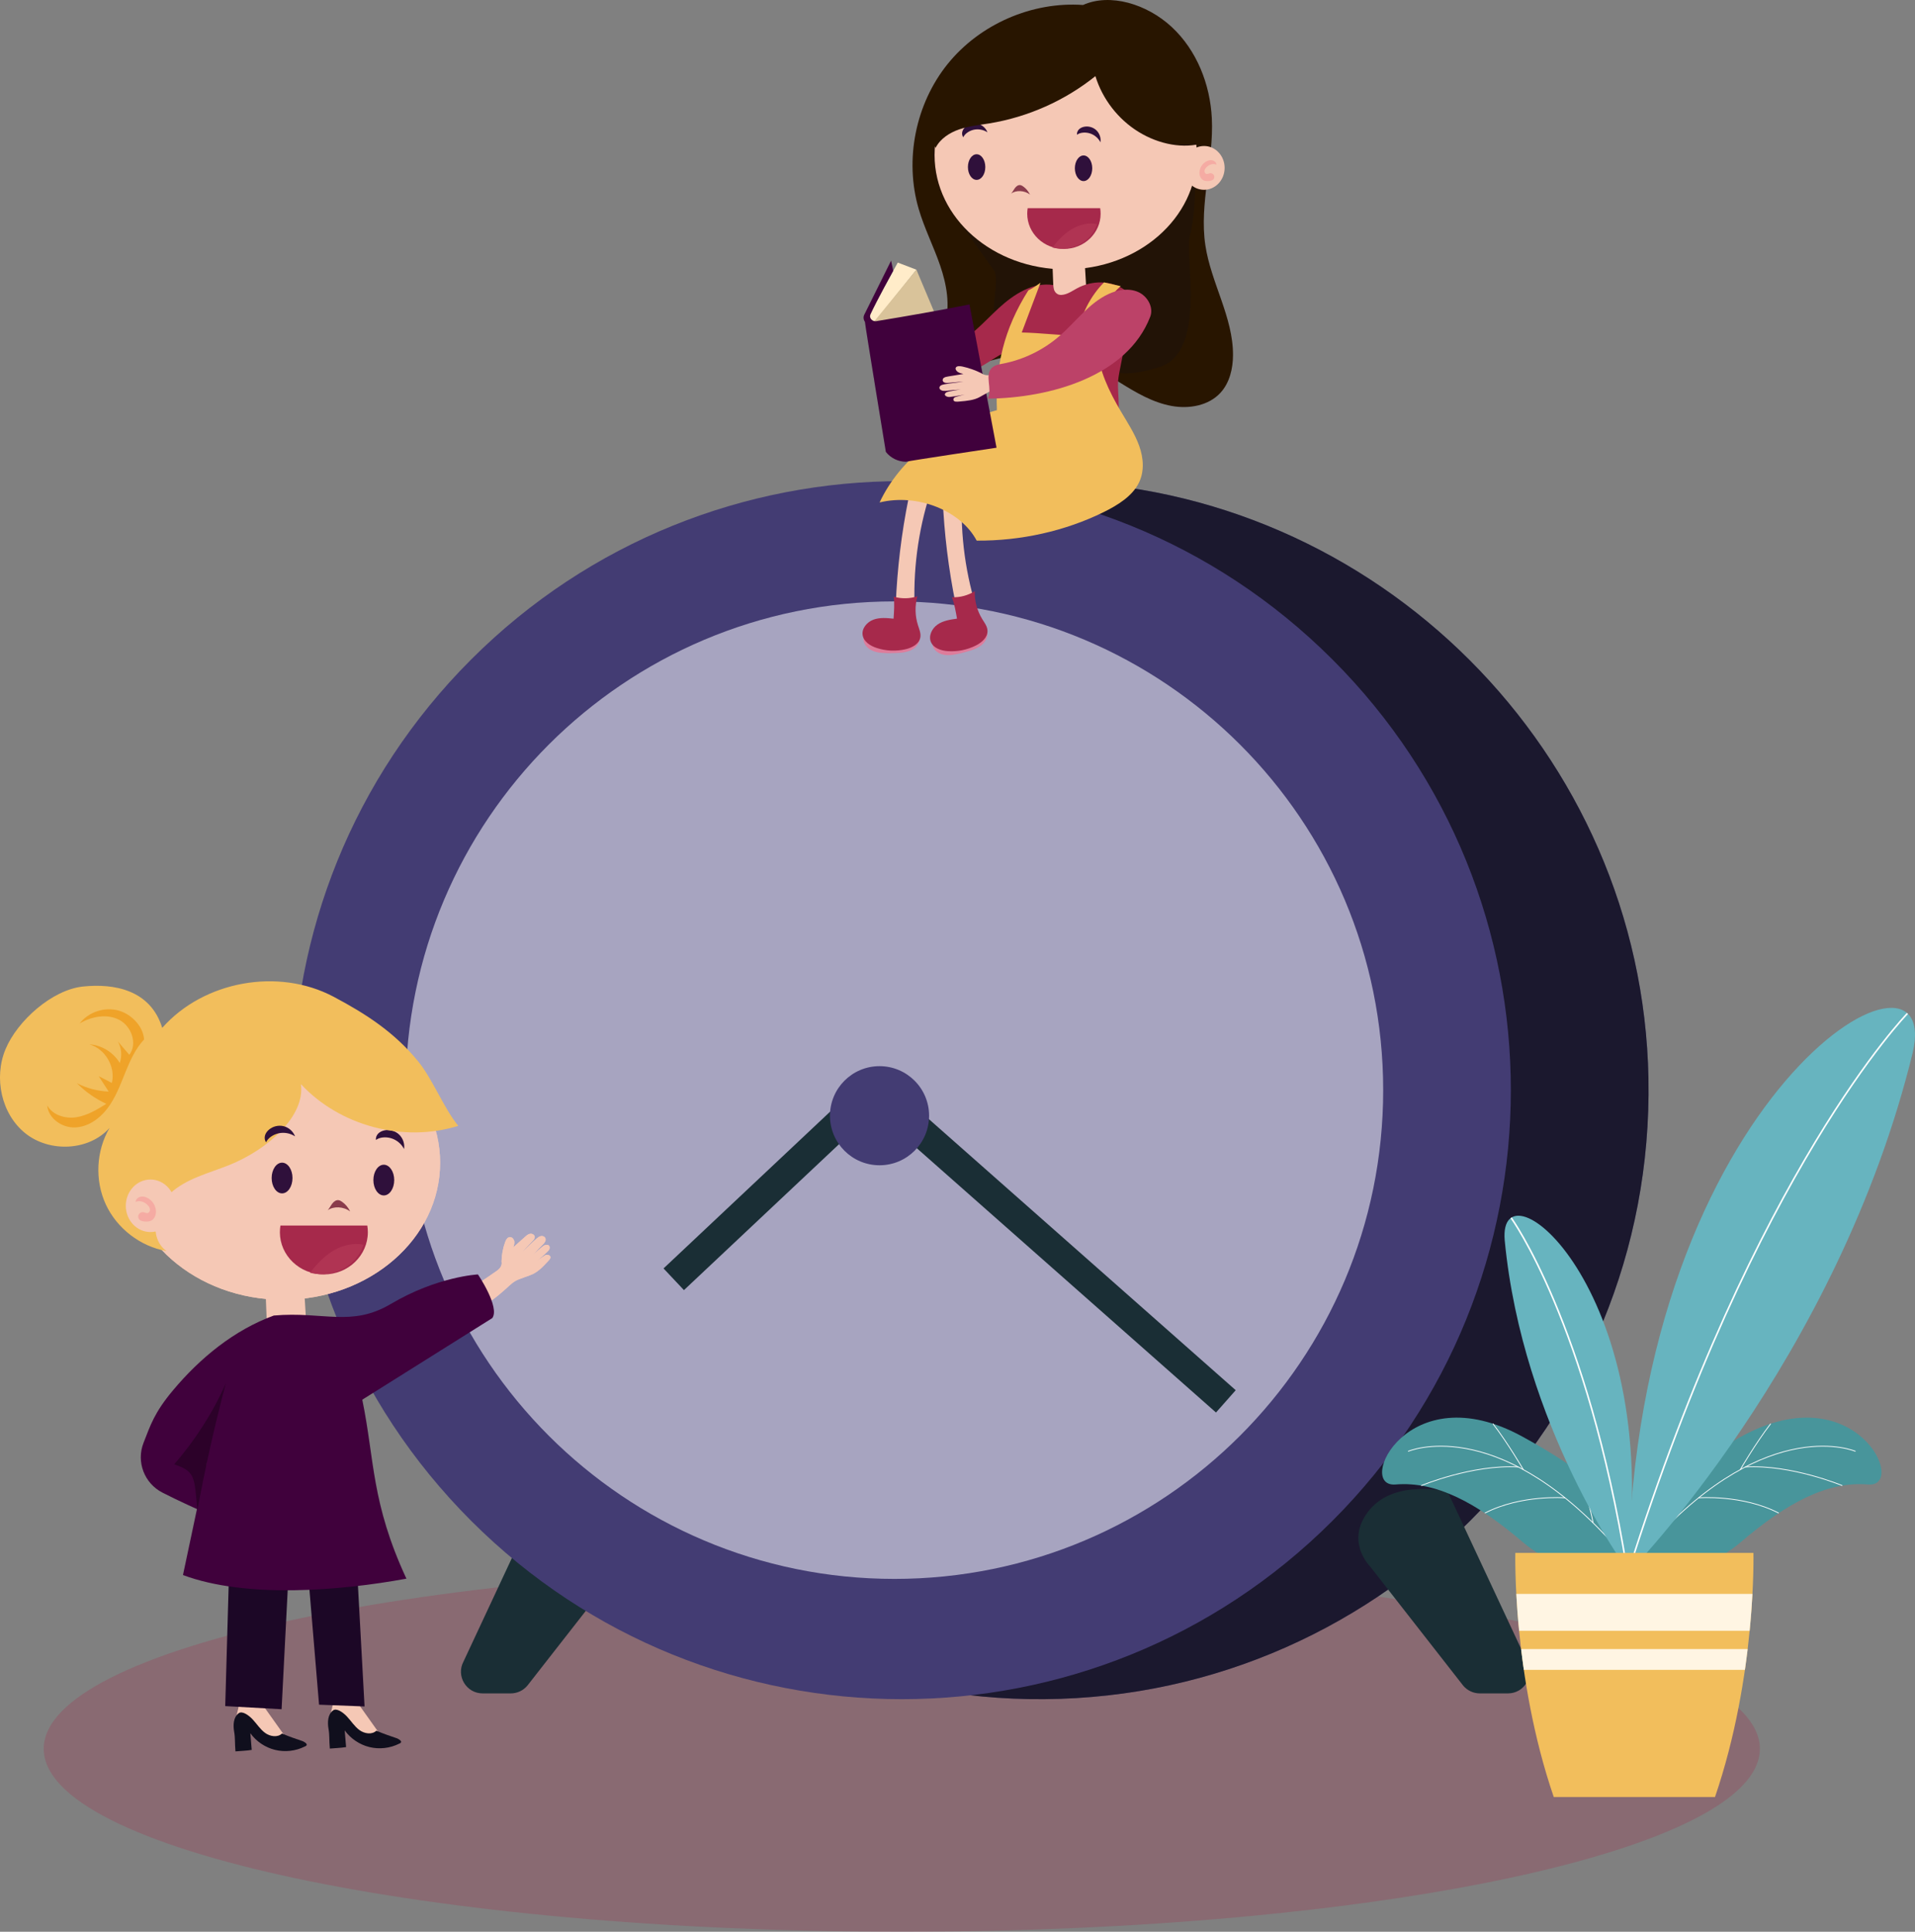
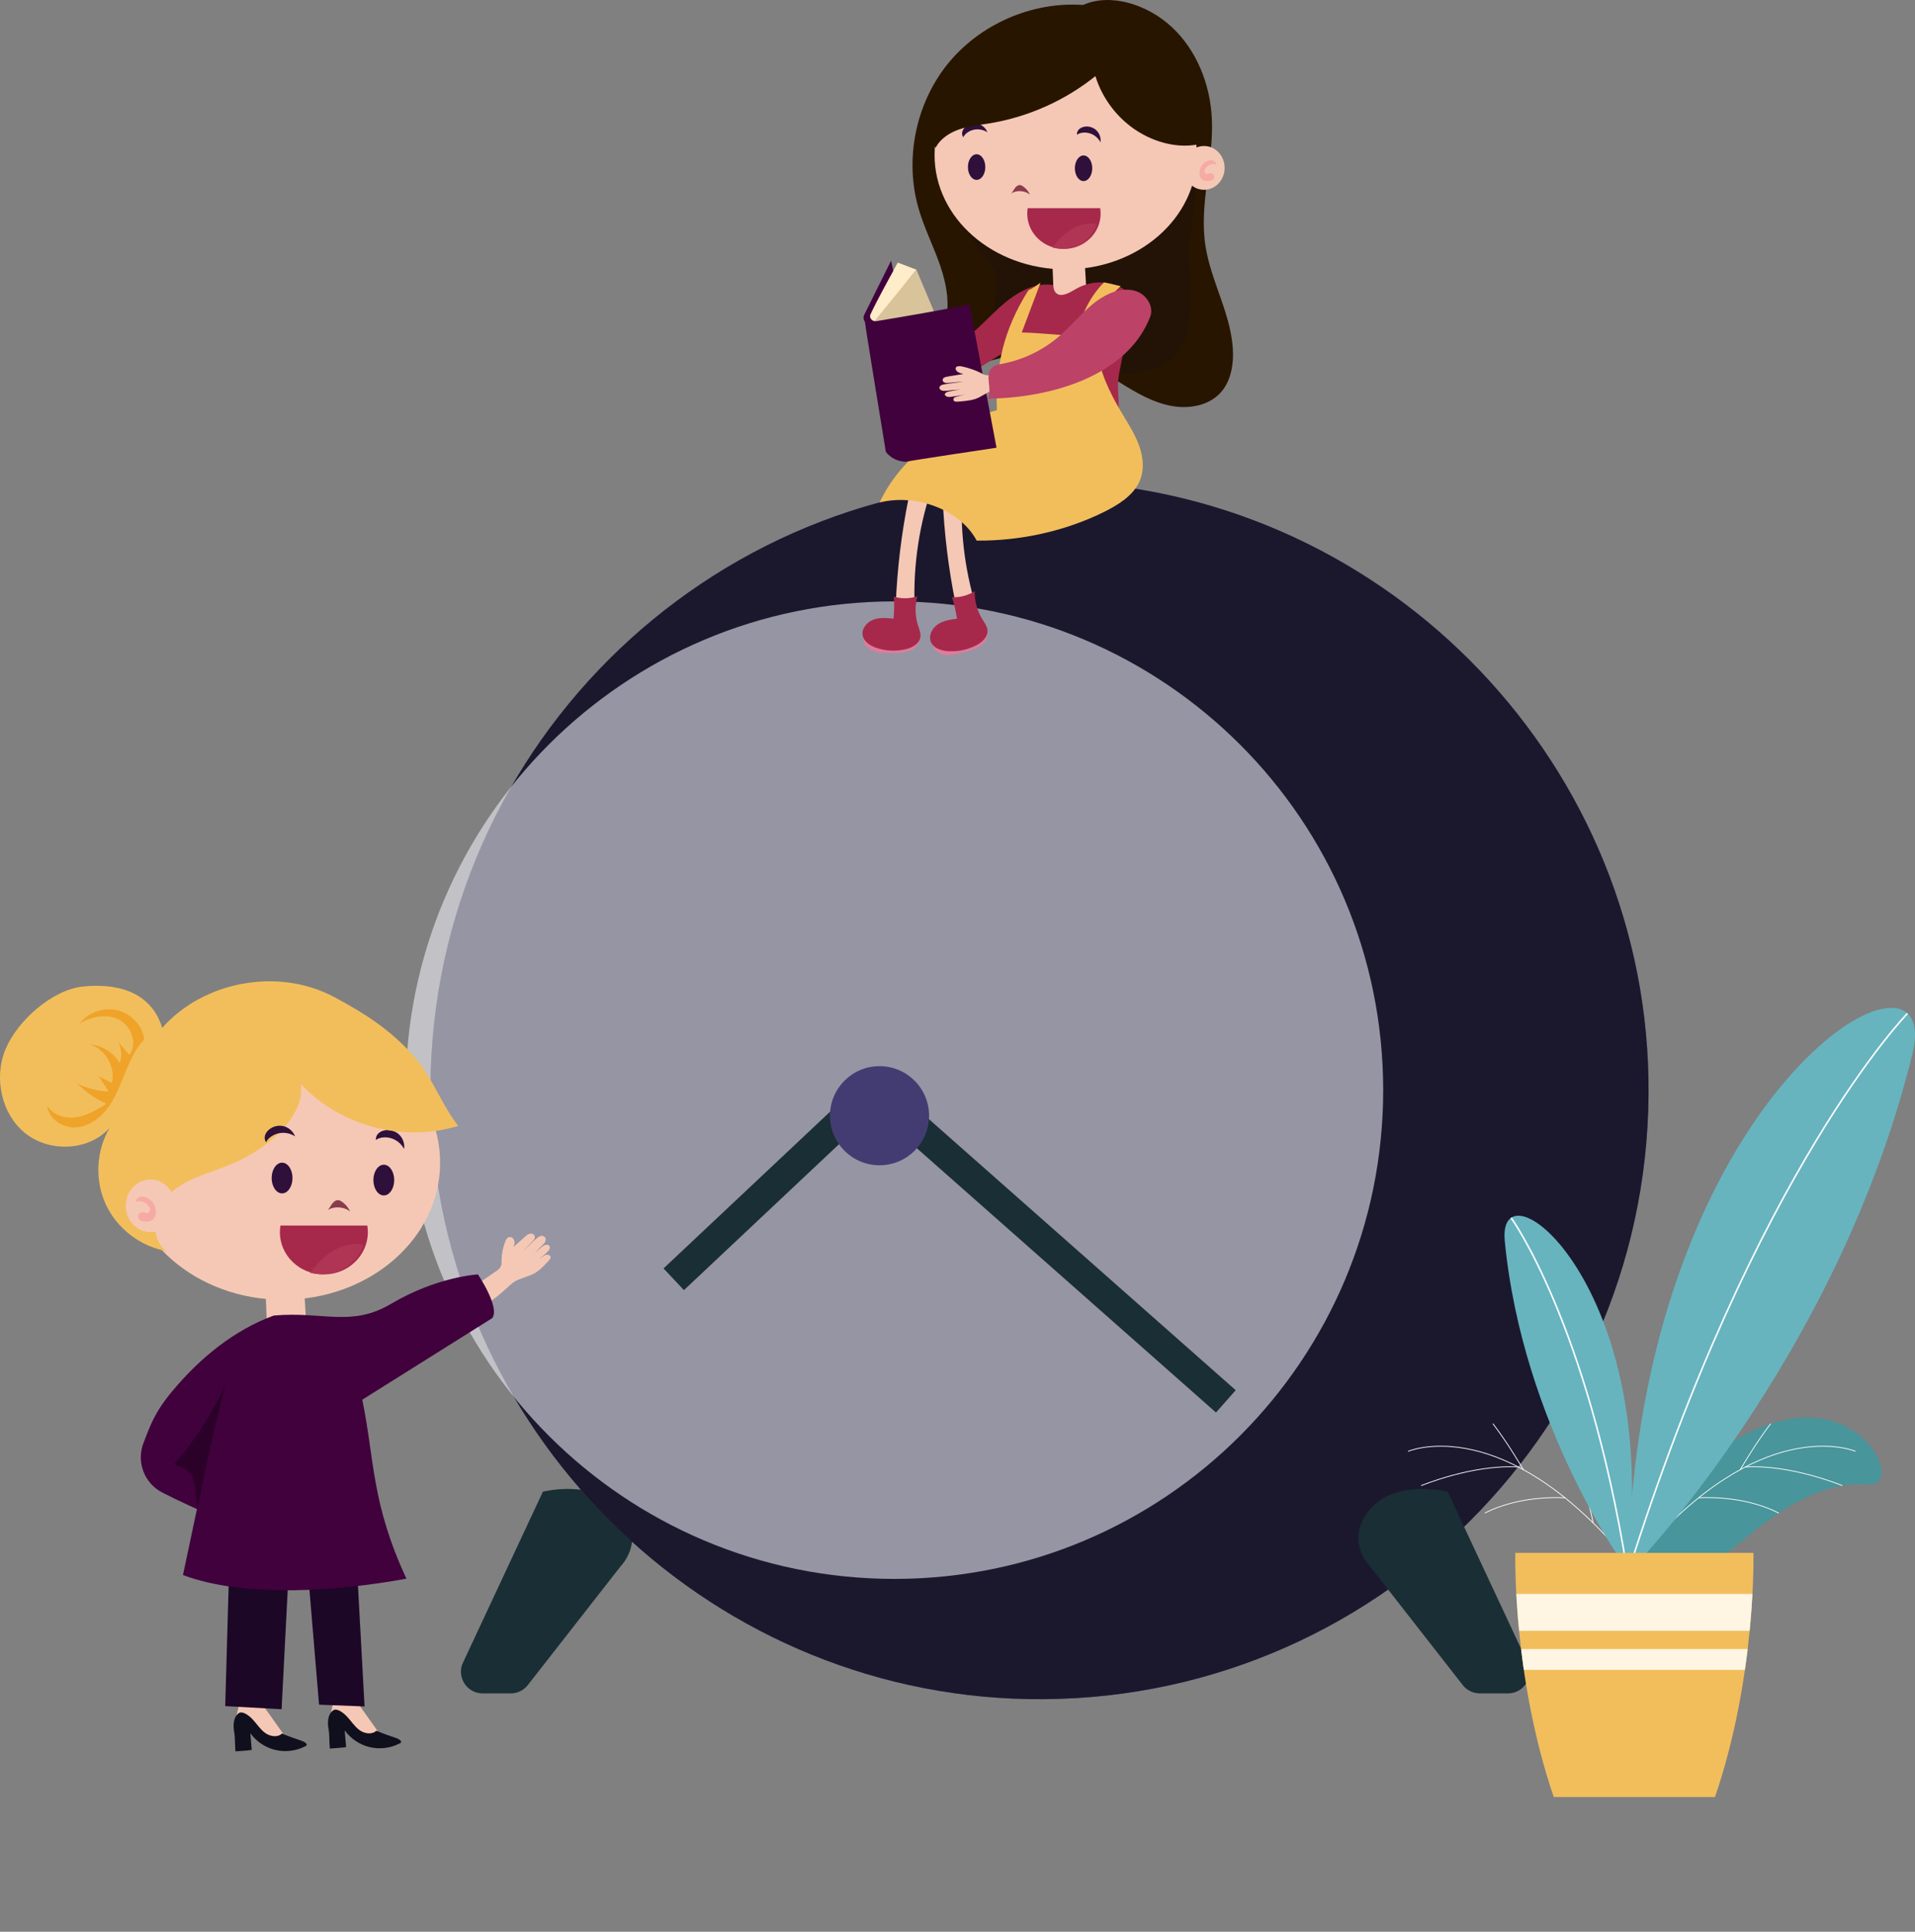
<svg xmlns="http://www.w3.org/2000/svg" width="692" height="698" viewBox="0 0 692 698" fill="none">
  <rect x="0" y="0" width="692" height="698" fill="#808080" stroke="none" />
  <g clip-path="url(#clip0_90_3906)">
-     <path opacity="0.25" d="M325.871 698C497.116 698 635.937 668.403 635.937 631.892C635.937 595.382 497.116 565.784 325.871 565.784C154.627 565.784 15.805 595.382 15.805 631.892C15.805 668.403 154.627 698 325.871 698Z" fill="#A6294B" />
    <path d="M196.194 538.982C196.194 538.982 214.927 534.298 224.297 545.422C233.666 556.547 224.297 565.91 224.297 565.91L190.601 609.035C189.112 610.835 186.901 611.875 184.564 611.875H174.401C168.485 611.875 164.703 605.56 167.5 600.346L196.188 538.976L196.194 538.982Z" fill="#1A2E35" />
    <path d="M595.679 389.731C597.994 514.576 496.315 616.247 371.454 613.932C253.784 611.749 157.764 515.747 155.586 398.092C153.271 273.252 254.949 171.581 379.811 173.896C497.481 176.074 593.501 272.081 595.685 389.736L595.679 389.731Z" fill="#433C73" />
    <g opacity="0.6">
      <path d="M595.679 389.731C597.994 514.576 496.315 616.247 371.454 613.932C253.784 611.749 157.764 515.747 155.586 398.092C153.271 273.252 254.949 171.581 379.811 173.896C497.481 176.074 593.501 272.081 595.685 389.736L595.679 389.731Z" fill="black" />
    </g>
-     <path d="M481.497 549.512C567.447 463.574 567.447 324.24 481.497 238.302C395.547 152.364 256.196 152.364 170.246 238.302C84.296 324.24 84.296 463.574 170.246 549.512C256.196 635.451 395.547 635.451 481.497 549.512Z" fill="#433C73" />
    <path opacity="0.58" d="M323.201 570.506C420.747 570.506 499.824 491.44 499.824 393.907C499.824 296.373 420.747 217.307 323.201 217.307C225.654 217.307 146.578 296.373 146.578 393.907C146.578 491.44 225.654 570.506 323.201 570.506Z" fill="#F0EFF9" />
    <path d="M315.774 386.809L239.773 458.323L247.151 466.159L316.004 401.375L439.409 510.384L446.535 502.324L315.774 386.809Z" fill="#1A2E35" />
    <path d="M335.733 403.143C335.733 413.031 327.716 421.047 317.821 421.047C307.926 421.047 299.914 413.031 299.914 403.143C299.914 393.255 307.931 385.238 317.821 385.238C327.71 385.238 335.733 393.255 335.733 403.143Z" fill="#433C73" />
    <path d="M523.116 538.982C523.116 538.982 504.382 534.298 495.013 545.422C485.644 556.547 495.013 565.91 495.013 565.91L528.709 609.035C530.198 610.835 532.409 611.875 534.745 611.875H544.908C550.824 611.875 554.606 605.56 551.81 600.346L523.121 538.976L523.116 538.982Z" fill="#1A2E35" />
    <path d="M181.237 455.855C181.28 453.404 181.729 450.99 182.566 448.736C182.884 447.877 183.486 446.908 184.438 447.012C185.182 447.094 185.757 447.855 185.856 448.588C185.96 449.322 185.713 450.027 185.473 450.7C186.923 449.409 188.373 448.118 189.823 446.826C190.316 446.388 190.841 445.929 191.514 445.814C192.188 445.694 193.036 446.055 193.211 446.728C193.375 447.346 192.926 447.899 192.505 448.342C191.219 449.699 189.938 451.056 188.652 452.413C190.475 450.908 192.106 449.026 193.933 447.516C194.349 447.171 194.787 446.815 195.324 446.673C195.86 446.525 196.528 446.646 196.9 447.1C197.261 447.543 197.228 448.183 196.971 448.648C196.714 449.114 196.27 449.612 195.882 449.973C193.944 451.751 192.751 453.623 190.852 455.029C192.79 453.245 196.259 450.022 196.845 449.923C197.431 449.825 197.846 449.633 198.328 450.033C198.7 450.339 198.793 451.302 198.098 451.986C196.434 453.633 193.671 456.107 191.607 457.256C192.981 456.26 195.006 454.985 196.834 453.661C197.316 453.316 198.098 453.3 198.596 453.705C199.395 454.35 198.52 455.188 197.874 455.883C196.013 457.891 194.109 459.888 191.509 460.785C189.982 461.311 189.085 461.705 187.569 462.23C185.79 462.843 184.427 464.178 183.07 465.426C174.932 472.89 164.917 478.389 153.999 481.388C152.767 479.018 151.536 476.654 150.304 474.285C161.228 471.823 170.488 465.47 179.469 459.237C180.76 458.339 181.494 457.234 181.248 455.855" fill="#F5C8B5" />
    <path d="M86.596 615.175L85.364 620.373L96.584 628.445L102.193 628.855L102.877 627.213L94.805 615.859" fill="#F5C8B5" />
    <path d="M86.245 619.044C84.325 620.499 84.193 623.328 84.609 625.703C85.025 628.073 84.801 629.441 85.085 632.833C87.384 632.625 88.889 632.62 90.963 632.292C90.793 630.283 90.624 628.275 90.459 626.267C92.605 629.238 95.834 631.411 99.397 632.286C102.959 633.156 106.823 632.724 110.101 631.082C111.464 630.584 110.807 629.824 109.428 629.156C106.971 628.324 104.514 627.498 101.898 626.376C100.294 627.914 97.563 627.449 95.773 626.136C93.984 624.817 92.796 622.863 91.269 621.244C89.748 619.624 87.471 618.114 86.24 619.049L86.245 619.044Z" fill="#100F1D" />
    <path d="M120.696 614.157L119.465 619.356L130.684 627.427L136.294 627.837L136.978 626.196L128.906 614.841" fill="#F5C8B5" />
    <path d="M120.346 618.026C118.425 619.482 118.294 622.311 118.71 624.686C119.126 627.055 118.901 628.423 119.186 631.816C121.485 631.608 122.99 631.602 125.064 631.274C124.894 629.266 124.724 627.258 124.56 625.249C126.706 628.221 129.935 630.393 133.497 631.269C137.06 632.139 140.924 631.706 144.202 630.065C145.565 629.567 144.908 628.806 143.529 628.139C141.072 627.307 138.614 626.481 135.998 625.359C134.395 626.896 131.664 626.431 129.874 625.118C128.085 623.799 126.897 621.846 125.37 620.226C123.843 618.606 121.572 617.096 120.341 618.032L120.346 618.026Z" fill="#100F1D" />
    <path d="M95.954 466.384C96.162 471.654 96.37 476.923 96.578 482.193L110.846 481.372C110.528 476.108 110.216 470.849 109.899 465.591" fill="#F5C8B5" />
    <path d="M83.033 558.659L81.386 616.466L101.755 617.604L104.284 568.274L111.371 569.029L115.29 615.957L131.735 616.592L128.829 563.464" fill="#1C0726" />
    <path d="M181.237 455.855C181.28 453.404 181.729 450.99 182.566 448.736C182.884 447.877 183.486 446.908 184.438 447.012C185.182 447.094 185.757 447.855 185.856 448.588C185.96 449.322 185.713 450.027 185.473 450.7C186.923 449.409 188.373 448.118 189.823 446.826C190.316 446.388 190.841 445.929 191.514 445.814C192.188 445.694 193.036 446.055 193.211 446.728C193.375 447.346 192.926 447.899 192.505 448.342C191.219 449.699 189.938 451.056 188.652 452.413C190.475 450.908 192.106 449.026 193.933 447.516C194.349 447.171 194.787 446.815 195.324 446.673C195.86 446.525 196.528 446.646 196.9 447.1C197.261 447.543 197.228 448.183 196.971 448.648C196.714 449.114 196.27 449.612 195.882 449.973C193.944 451.751 192.751 453.623 190.852 455.029C192.79 453.245 196.259 450.022 196.845 449.923C197.431 449.825 197.846 449.633 198.328 450.033C198.7 450.339 198.793 451.302 198.098 451.986C196.434 453.633 193.671 456.107 191.607 457.256C192.981 456.26 195.006 454.985 196.834 453.661C197.316 453.316 198.098 453.3 198.596 453.705C199.395 454.35 198.52 455.188 197.874 455.883C196.013 457.891 194.109 459.888 191.509 460.785C189.982 461.311 189.085 461.705 187.569 462.23C185.79 462.843 184.427 464.178 183.07 465.426C174.932 472.89 164.917 478.389 153.999 481.388C152.767 479.018 151.536 476.654 150.304 474.285C161.228 471.823 170.488 465.47 179.469 459.237C180.76 458.339 181.494 457.234 181.248 455.855" fill="#F5C8B5" />
    <path d="M98.959 475.336C84.582 480.6 72.328 490.652 62.494 502.39C55.768 510.417 54.372 514.948 51.865 521.345C49.178 528.196 52.139 535.966 58.69 539.321C64.737 542.423 71.332 545.335 74.326 546.719C81.118 538.128 72.164 538.297 74.813 528.076L66.117 569.111C88.916 577.625 122.924 574.818 146.862 570.419C134.116 542.943 135.418 527.649 130.914 505.75L177.893 476.266C180.733 472.321 172.704 460.49 172.704 460.49C172.704 460.49 158.076 461.196 141.236 471.155C126.93 479.615 116.855 473.776 98.964 475.341L98.959 475.336Z" fill="#40013C" />
    <path opacity="0.32" d="M81.605 499.823C77.593 514.975 74.162 530.281 71.321 545.696C70.216 533.225 70.467 531.753 62.959 529.099C70.653 520.207 77.057 510.193 81.605 499.823Z" fill="black" />
-     <path d="M45.457 420.134C45.457 392.79 70.883 370.628 102.248 370.628C133.612 370.628 159.039 392.795 159.039 420.134C159.039 447.472 133.612 469.639 102.248 469.639C70.883 469.639 45.457 447.472 45.457 420.134Z" fill="#F5C8B5" />
    <path d="M45.457 420.134C45.457 392.79 70.883 370.628 102.248 370.628C133.612 370.628 159.039 392.795 159.039 420.134C159.039 447.472 133.612 469.639 102.248 469.639C70.883 469.639 45.457 447.472 45.457 420.134Z" fill="#F5C8B5" />
    <path d="M118.415 437.288C119.044 436.604 119.449 435.718 120.007 434.968C120.565 434.213 121.381 433.562 122.273 433.65C122.749 433.693 123.187 433.95 123.592 434.23C124.834 435.105 125.858 436.325 126.542 437.743C124.062 435.877 120.533 435.8 118.415 437.294" fill="#8A3C4C" />
    <path d="M98.165 425.655C98.165 422.591 99.851 420.106 101.93 420.106C104.01 420.106 105.696 422.591 105.696 425.655C105.696 428.719 104.01 431.204 101.93 431.204C99.851 431.204 98.165 428.719 98.165 425.655Z" fill="#2F103B" />
    <path d="M134.926 426.399C134.926 423.335 136.611 420.851 138.691 420.851C140.771 420.851 142.456 423.335 142.456 426.399C142.456 429.464 140.771 431.948 138.691 431.948C136.611 431.948 134.926 429.464 134.926 426.399Z" fill="#2F103B" />
    <path d="M135.856 411.898C135.73 411.066 136.075 410.207 136.661 409.605C137.241 409.003 138.04 408.637 138.855 408.456C140.732 408.04 142.801 408.609 144.202 409.928C145.603 411.247 146.304 413.272 146.008 415.17C145.056 413.31 143.321 411.871 141.323 411.274C139.32 410.678 137.082 410.941 135.856 411.898Z" fill="#2F103B" />
    <path d="M101.137 445.229C101.137 453.656 108.252 460.485 117.03 460.485C125.808 460.485 132.923 453.656 132.923 445.229C132.923 444.413 132.857 443.615 132.726 442.832H101.339C101.208 443.615 101.142 444.413 101.142 445.229" fill="#A6294B" />
    <path d="M120.735 451.746C117.271 453.727 114.48 456.709 112.061 459.883C113.385 460.228 114.781 460.414 116.22 460.414C123.329 460.414 129.344 455.932 131.374 449.754C127.784 449.01 123.936 449.913 120.735 451.746Z" fill="#B03453" />
    <path d="M108.728 391.723C122.82 406.864 145.855 412.971 165.595 406.804C160.33 400.374 156.33 389.884 151.065 383.455C142.555 373.063 132.458 366.469 120.593 360.171C100.601 349.55 73.62 354.442 58.624 371.4C54.356 357.561 41.117 355.301 29.996 356.461C18.876 357.621 6.283 368.811 1.987 379.132C-2.31 389.452 0.46 402.569 9.205 409.535C17.951 416.501 32.109 415.893 39.574 407.57C34.725 415.838 34.205 426.487 38.233 435.188C42.255 443.883 50.716 450.389 60.157 452.042C53.743 447.374 55.636 436.681 61.437 431.27C67.239 425.858 75.355 423.953 82.727 421.01C97.01 415.308 110.359 403.116 108.728 391.723Z" fill="#F2BE5C" />
    <path d="M45.457 435.685C45.457 430.448 49.446 426.202 54.367 426.202C59.286 426.202 63.276 430.448 63.276 435.685C63.276 440.922 59.286 445.174 54.367 445.174C49.446 445.174 45.457 440.927 45.457 435.685Z" fill="#F5C8B5" />
    <path d="M48.998 434.263C49.069 433.403 49.797 432.687 50.628 432.451C51.46 432.216 52.363 432.397 53.146 432.769C55.018 433.644 56.309 435.636 56.353 437.699C56.38 438.974 55.877 440.342 54.777 440.977C54.038 441.398 53.146 441.436 52.298 441.371C51.493 441.311 50.607 441.103 50.169 440.43C49.824 439.899 49.862 439.155 50.24 438.646C50.617 438.137 51.307 437.891 51.925 438.016C52.396 438.109 52.845 438.399 53.321 438.317C53.885 438.219 54.24 437.595 54.202 437.021C54.164 436.451 53.825 435.943 53.436 435.521C52.336 434.339 50.732 433.639 49.003 434.257" fill="#F5ABA3" />
    <path d="M96.168 412.741C95.653 412.079 95.533 411.16 95.741 410.35C95.949 409.54 96.463 408.829 97.087 408.271C98.521 406.99 100.601 406.465 102.472 406.925C104.344 407.384 105.948 408.807 106.621 410.607C104.88 409.453 102.658 409.048 100.623 409.513C98.587 409.978 96.764 411.308 96.168 412.741Z" fill="#2F103B" />
    <path d="M52.073 375.581C48.861 379.028 46.923 383.444 45.156 387.816C43.394 392.188 41.708 396.67 38.873 400.435C36.038 404.199 31.808 407.22 27.096 407.384C22.384 407.548 17.464 404.112 17.059 399.417C18.996 402.924 23.549 404.298 27.512 403.707C31.479 403.111 35.009 400.955 38.419 398.848C34.478 397.031 30.872 394.503 27.818 391.417C31.359 393.228 35.299 394.262 39.273 394.421C38.074 392.566 36.87 390.705 35.672 388.85C37.253 389.666 38.835 390.476 40.416 391.291C41.845 385.518 38.025 378.957 32.295 377.348C36.755 377.649 40.996 380.254 43.284 384.095C44.16 381.562 43.908 378.667 42.611 376.319C43.985 377.923 45.353 379.531 46.727 381.135C49.791 377.184 47.515 370.803 43.076 368.5C38.638 366.196 33.072 367.258 28.77 369.813C31.966 365.66 37.779 363.728 42.824 365.14C47.87 366.552 51.833 371.225 52.057 375.592L52.073 375.581Z" fill="#EFA329" />
    <path d="M391.353 1.8C372.91 0.509 354.051 8.733 342.443 23.119C330.835 37.511 326.791 57.681 331.957 75.432C333.993 82.431 337.337 88.975 339.706 95.87C342.076 102.765 343.455 110.322 341.419 117.321C340.577 120.221 339.148 123.187 339.876 126.12C340.719 129.523 344.325 131.641 347.823 131.958C351.314 132.276 354.768 131.198 358.15 130.268C367.185 127.783 376.839 126.295 385.88 128.741C399.354 132.385 409.725 144.243 423.467 146.7C429.706 147.817 436.755 146.585 441.035 141.912C444.335 138.312 445.534 133.206 445.555 128.32C445.616 114.623 437.598 102.18 435.568 88.636C433.291 73.451 438.66 58.086 437.905 42.747C437.297 30.452 432.443 18.151 423.429 9.767C414.415 1.384 401.067 -2.567 391.364 1.8H391.353Z" fill="#281500" />
    <path opacity="0.23" d="M340.916 71.608C346.816 80.407 352.896 89.091 359.146 97.649C361.729 101.189 356.771 114.842 360.432 117.261C367.163 121.715 383.505 111.368 391.567 110.924C400.958 110.404 383.571 143.877 419.062 132.588C436.142 127.16 428.125 92.691 429.931 85.49C431.737 78.289 431.857 70.792 431.972 63.372" fill="#100F1D" />
    <path d="M329.549 129.277C327.94 128.111 326.139 127.208 324.24 126.617C323.518 126.393 322.571 126.278 322.133 126.897C321.794 127.378 321.985 128.089 322.407 128.505C322.828 128.921 323.414 129.118 323.978 129.304C322.38 129.545 320.776 129.78 319.178 130.021C318.636 130.103 318.062 130.196 317.629 130.535C317.197 130.88 316.983 131.559 317.328 131.991C317.646 132.39 318.237 132.39 318.746 132.352C320.3 132.243 321.854 132.139 323.408 132.029C321.471 132.385 319.539 132.741 317.602 133.102C317.159 133.184 316.699 133.271 316.327 133.518C315.949 133.769 315.675 134.224 315.774 134.661C315.872 135.094 316.305 135.384 316.743 135.455C317.18 135.526 317.624 135.422 318.056 135.323C319.961 134.869 321.865 134.421 323.775 133.966C321.701 134.246 319.643 134.661 317.618 135.203C317.159 135.329 316.682 135.466 316.31 135.767C315.938 136.068 315.686 136.571 315.823 137.031C316.053 137.813 317.104 137.928 317.914 137.846C319.857 137.649 322.932 137.376 324.76 136.697C323.392 137.036 321.498 137.622 319.681 138.07C319.205 138.191 318.784 138.651 318.778 139.143C318.778 139.936 319.78 139.816 320.568 139.767C322.85 139.63 325.247 139.455 327.157 138.207C328.252 137.49 329.21 136.779 330.348 136.128C331.683 135.367 333.259 135.203 334.786 134.995C343.904 133.764 352.737 130.453 360.426 125.397C359.54 123.515 358.659 121.632 357.772 119.75C350.428 125.074 341.441 127.509 332.674 129.846C331.415 130.18 330.31 130.081 329.549 129.266" fill="#F5C8B5" />
    <path d="M380.276 94.617C380.451 99.011 380.621 103.41 380.796 107.804L392.705 107.12C392.442 102.732 392.179 98.338 391.917 93.949" fill="#F5C8B5" />
    <path d="M337.714 56.028C337.714 33.215 358.932 14.72 385.103 14.72C411.274 14.72 432.492 33.215 432.492 56.028C432.492 78.841 411.274 97.337 385.103 97.337C358.932 97.337 337.714 78.841 337.714 56.028Z" fill="#F5C8B5" />
    <path d="M365.401 69.91C365.927 69.341 366.266 68.603 366.731 67.973C367.196 67.344 367.88 66.797 368.625 66.873C369.024 66.912 369.391 67.125 369.725 67.36C370.759 68.094 371.618 69.112 372.187 70.293C370.119 68.739 367.174 68.674 365.407 69.916" fill="#8A3C4C" />
    <path d="M442.529 60.663C442.529 56.29 439.202 52.75 435.092 52.75C430.982 52.75 427.654 56.296 427.654 60.663C427.654 65.029 430.982 68.581 435.092 68.581C439.202 68.581 442.529 65.035 442.529 60.663Z" fill="#F5C8B5" />
    <path d="M439.579 59.475C439.519 58.758 438.912 58.162 438.217 57.965C437.521 57.768 436.766 57.921 436.115 58.228C434.555 58.961 433.477 60.619 433.439 62.343C433.417 63.404 433.833 64.548 434.758 65.079C435.371 65.429 436.12 65.462 436.826 65.407C437.494 65.352 438.238 65.183 438.605 64.625C438.895 64.181 438.862 63.563 438.545 63.136C438.227 62.715 437.653 62.507 437.138 62.611C436.744 62.688 436.367 62.928 435.973 62.863C435.502 62.781 435.201 62.261 435.234 61.779C435.267 61.303 435.551 60.876 435.874 60.526C436.794 59.541 438.129 58.956 439.574 59.47" fill="#F5ABA3" />
    <path d="M349.765 60.368C349.765 57.812 351.172 55.738 352.907 55.738C354.642 55.738 356.048 57.812 356.048 60.368C356.048 62.923 354.642 64.997 352.907 64.997C351.172 64.997 349.765 62.923 349.765 60.368Z" fill="#2F103B" />
    <path d="M388.409 60.8C388.409 58.245 389.815 56.171 391.55 56.171C393.285 56.171 394.691 58.245 394.691 60.8C394.691 63.356 393.285 65.43 391.55 65.43C389.815 65.43 388.409 63.356 388.409 60.8Z" fill="#2F103B" />
    <path d="M389.186 48.696C389.082 48.006 389.372 47.29 389.854 46.781C390.341 46.277 391.003 45.971 391.687 45.818C393.258 45.473 394.982 45.949 396.153 47.043C397.324 48.143 397.904 49.834 397.663 51.421C396.87 49.867 395.425 48.669 393.75 48.171C392.081 47.673 390.209 47.892 389.186 48.69" fill="#2F103B" />
    <path d="M371.197 77.216C371.197 84.247 377.135 89.944 384.457 89.944C391.78 89.944 397.718 84.242 397.718 77.216C397.718 76.537 397.663 75.87 397.554 75.213H371.361C371.251 75.864 371.197 76.532 371.197 77.216Z" fill="#A6294B" />
    <path d="M387.549 82.65C384.66 84.302 382.328 86.792 380.314 89.441C381.42 89.731 382.586 89.884 383.784 89.884C389.717 89.884 394.735 86.146 396.432 80.992C393.433 80.368 390.226 81.123 387.555 82.65" fill="#B03453" />
    <path d="M348.096 49.593C347.664 49.04 347.565 48.274 347.74 47.595C347.916 46.917 348.342 46.326 348.868 45.861C350.066 44.788 351.801 44.356 353.361 44.739C354.921 45.122 356.256 46.309 356.825 47.809C355.375 46.846 353.52 46.506 351.823 46.895C350.127 47.283 348.605 48.394 348.102 49.587" fill="#2F103B" />
    <path d="M328.339 179.932C325.773 192.589 324.218 205.453 323.688 218.356C323.644 219.38 323.622 220.452 324.071 221.377C325.165 223.621 328.257 223.752 330.747 223.56C329.68 209.24 331.218 194.728 335.268 180.949" fill="#F5C8B5" />
    <path d="M312.282 229.94C311.418 231.834 313.005 234.105 315.128 235.062C317.252 236.025 319.72 236.02 322.079 235.993C324.487 235.965 326.993 235.921 329.111 234.975C331.229 234.028 332.833 231.899 332.159 229.858" fill="#DE7C9B" />
    <path d="M322.954 215.593C325.729 216.414 328.755 216.364 331.503 215.456C330.561 218.871 330.638 222.564 331.722 225.935C332.181 227.369 332.833 228.846 332.564 230.329C332.138 232.699 329.598 234.039 327.256 234.586C323.813 235.391 320.147 235.232 316.786 234.127C314.515 233.383 312.146 231.9 311.73 229.547C311.303 227.117 313.267 224.78 315.577 223.916C317.886 223.051 320.442 223.292 322.894 223.549C323.086 220.835 323.277 218.121 322.954 215.593Z" fill="#A6294B" />
    <path d="M340.637 179.888C341.184 192.792 342.76 205.651 345.344 218.302C345.552 219.309 345.781 220.354 346.438 221.142C348.042 223.058 351.074 222.439 353.443 221.662C348.972 208.015 346.98 193.558 347.604 179.21" fill="#F5C8B5" />
    <path d="M337.058 232.295C336.675 234.341 338.76 236.163 341.047 236.585C343.34 237.006 345.737 236.41 348.02 235.819C350.351 235.217 352.77 234.571 354.603 233.143C356.437 231.715 357.477 229.263 356.333 227.446" fill="#DE7C9B" />
    <path d="M343.97 215.802C346.859 215.933 349.787 215.156 352.234 213.613C352.141 217.154 353.104 220.721 354.965 223.737C355.758 225.017 356.743 226.292 356.836 227.797C356.99 230.199 354.844 232.114 352.704 233.203C349.552 234.812 345.956 235.534 342.432 235.272C340.046 235.091 337.392 234.227 336.423 232.038C335.427 229.783 336.768 227.047 338.804 225.652C340.839 224.256 343.379 223.879 345.82 223.54C345.354 220.858 344.889 218.182 343.97 215.802Z" fill="#A6294B" />
    <path d="M380.604 103.001C373.282 101.835 366.37 106.306 360.913 111.324C355.462 116.342 350.51 122.273 343.696 125.184C345.398 128.194 346.547 131.516 347.067 134.936C354.603 134.596 360.109 127.067 367.563 125.907C371.706 125.261 375.849 126.678 379.959 127.505C386.225 128.763 395.441 155.379 401.664 153.907C405.872 152.911 403.623 142.608 404.05 137.497C404.553 131.494 411.236 108.287 406.365 104.735C401.494 101.184 394.538 101.293 389.24 104.155C387.44 105.129 385.689 106.421 383.642 106.558C381.595 106.694 380.604 104.987 380.604 103.006V103.001Z" fill="#A6294B" />
    <path d="M398.977 102.032C400.98 102.486 402.977 102.94 404.98 103.394C398.282 109.124 395.715 117.666 396.415 125.715C397.116 133.764 400.755 141.42 405.024 148.626C407.454 152.725 410.114 156.763 411.673 161.152C413.233 165.541 413.605 170.416 411.455 174.624C409.063 179.303 403.929 182.537 398.725 185.092C384.895 191.878 368.909 195.462 352.934 195.347C347.177 184.496 331.53 178.203 317.848 181.557C325.094 166.066 340.828 153.612 360.235 148.205C359.627 132.353 362.769 118.88 371.607 104.905C372.975 104.319 374.546 103.192 376.002 102.152C373.742 108.15 371.476 114.142 369.216 120.139C376.292 120.292 382.531 121.162 389.613 121.315C390.05 114.174 394.407 106.486 398.971 102.026L398.977 102.032Z" fill="#F2BE5C" />
    <path d="M324.421 94.88L331.152 97.452L315.708 116.839L313.464 114.645L324.421 94.88Z" fill="#FFECC9" />
    <path d="M337.632 112.829L331.152 97.452L315.648 116.446L337.632 112.829Z" fill="#D9C39A" />
    <path d="M322.002 94.18L322.779 97.841C322.779 97.841 316.885 108.522 314.542 113.616C313.957 114.897 315.254 116.27 316.644 116.046C327.798 114.218 339.296 112.205 350.329 110.005L360.103 161.771C360.103 161.771 328.629 166.477 327.387 166.843C324.591 166.849 321.821 165.497 320.108 163.286C320.108 163.286 312.457 116.675 312.55 116.281C312.025 115.581 311.91 114.596 312.266 113.797" fill="#40013C" />
    <path d="M354.674 134.881C352.507 133.787 350.176 132.96 347.806 132.446C346.903 132.249 345.77 132.172 345.404 132.807C345.119 133.3 345.518 134 346.11 134.394C346.706 134.793 347.439 134.963 348.145 135.127C346.323 135.423 344.506 135.724 342.684 136.019C342.065 136.123 341.414 136.233 340.987 136.588C340.566 136.944 340.473 137.628 340.982 138.044C341.447 138.427 342.147 138.405 342.733 138.35C344.533 138.186 346.328 138.016 348.129 137.852C345.94 138.279 343.515 138.421 341.326 138.848C340.823 138.947 340.308 139.051 339.925 139.313C339.542 139.576 339.329 140.036 339.548 140.473C339.767 140.9 340.341 141.168 340.872 141.223C341.403 141.278 342.049 141.234 342.552 141.157C345.031 140.785 347.242 140.906 349.377 140.386C346.892 140.758 342.415 141.409 342.049 141.721C341.682 142.033 341.321 142.203 341.441 142.679C341.534 143.051 342.328 143.543 343.264 143.428C345.497 143.16 348.983 142.602 350.969 141.863C349.442 142.252 347.363 142.903 345.332 143.423C344.802 143.56 344.413 144.036 344.528 144.523C344.714 145.311 345.863 145.152 346.783 145.075C349.426 144.851 352.086 144.599 354.111 143.417C355.298 142.722 356.07 142.356 357.252 141.666C358.637 140.856 360.454 140.638 362.194 140.375C372.609 138.804 382.197 135.187 390.018 129.874C388.529 128.041 387.04 126.202 385.557 124.369C378.196 129.929 368.225 132.692 358.489 135.346C357.088 135.729 355.769 135.669 354.68 134.892" fill="#F5C8B5" />
    <path d="M415.641 114.454C416.96 111.034 414.634 106.979 411.274 105.502C407.919 104.03 403.957 104.675 400.629 106.213C393.433 109.534 388.666 116.424 382.651 121.584C376.883 126.536 369.818 129.956 362.353 131.401C360.963 131.669 359.463 131.915 358.44 132.895C355.643 135.565 358.73 140.616 356.957 144.047C379.395 143.822 407.323 136.036 415.641 114.448V114.454Z" fill="#BC4268" />
    <path d="M338.086 53.401C339.788 50.107 343.149 47.935 346.657 46.736C350.17 45.538 353.897 45.177 357.559 44.575C371.498 42.288 384.819 36.35 395.835 27.513C398.386 35.798 404.028 43.092 411.411 47.639C418.788 52.187 427.84 53.954 435.206 51.563C438.134 39.513 432.995 26.282 423.675 18.101C414.355 9.92 401.439 6.506 389.065 7.299C376.686 8.093 364.81 12.804 354.204 19.228C348.249 22.834 342.498 27.125 338.743 32.985C334.989 38.846 333.533 46.545 338.086 53.396V53.401Z" fill="#281500" />
    <path d="M594.021 566.074C594.021 566.074 612.004 571.765 628.986 557.264C645.963 542.763 660.52 535.19 675.034 536.394C689.548 537.598 670.727 496.377 629.244 519.058C587.76 541.74 584.717 558.025 584.717 558.025L594.021 566.074Z" fill="#48959B" />
    <path d="M670.508 524.415C670.508 524.415 639.341 510.834 597.255 556.908" stroke="white" stroke-width="0.28" stroke-miterlimit="10" />
    <path d="M665.747 536.804C665.747 536.804 647.282 529.094 630.667 530.063" stroke="white" stroke-width="0.28" stroke-miterlimit="10" />
    <path d="M628.85 531.031C628.85 531.031 634.399 521.493 639.85 514.423" stroke="white" stroke-width="0.28" stroke-miterlimit="10" />
    <path d="M613.794 541.214C613.794 541.214 629.649 539.95 642.767 546.73" stroke="white" stroke-width="0.28" stroke-miterlimit="10" />
    <path d="M603.647 550.276C603.647 550.276 605.738 537.63 611.37 529.941" stroke="white" stroke-width="0.28" stroke-miterlimit="10" />
-     <path d="M585.303 566.074C585.303 566.074 567.319 571.765 550.337 557.264C533.361 542.763 518.803 535.19 504.289 536.394C489.775 537.598 508.596 496.377 550.08 519.058C591.563 541.74 594.601 558.025 594.601 558.025L585.303 566.074Z" fill="#48959B" />
    <path d="M508.821 524.415C508.821 524.415 539.988 510.834 582.074 556.908" stroke="white" stroke-width="0.28" stroke-miterlimit="10" />
    <path d="M513.576 536.804C513.576 536.804 532.042 529.094 548.657 530.063" stroke="white" stroke-width="0.28" stroke-miterlimit="10" />
    <path d="M550.479 531.031C550.479 531.031 544.93 521.493 539.479 514.423" stroke="white" stroke-width="0.28" stroke-miterlimit="10" />
    <path d="M565.535 541.214C565.535 541.214 549.68 539.95 536.562 546.73" stroke="white" stroke-width="0.28" stroke-miterlimit="10" />
    <path d="M575.682 550.276C575.682 550.276 573.591 537.63 567.959 529.941" stroke="white" stroke-width="0.28" stroke-miterlimit="10" />
    <path d="M588.263 568.482C588.263 568.482 663.963 491.621 691.174 380.358C702.617 331.197 591.394 394.049 588.263 568.482Z" fill="#67B4BF" />
    <path d="M689.274 366.19C689.274 366.19 634.043 422.81 588.263 568.482" stroke="white" stroke-width="0.57" stroke-miterlimit="10" />
    <path d="M587.886 566.933C587.886 566.933 550.167 515.539 543.737 448.156C541.236 418.432 600.922 464.66 587.886 566.933Z" fill="#67B4BF" />
    <path d="M546.057 440.036C546.057 440.036 573.531 477.848 587.891 566.939" stroke="white" stroke-width="0.57" stroke-miterlimit="10" />
    <path d="M619.726 649.32C634.727 605.484 633.616 561.116 633.616 561.116H547.573C547.573 561.116 546.462 605.484 561.463 649.32H619.726Z" fill="#F2BE5C" />
    <path d="M548.941 589.243H632.248C632.735 584.269 633.053 579.782 633.26 575.924H547.929C548.137 579.782 548.454 584.263 548.941 589.243Z" fill="#FFF5E3" />
    <path d="M550.66 603.371H630.535C630.913 600.788 631.241 598.277 631.531 595.853H549.658C549.949 598.277 550.282 600.788 550.654 603.371" fill="#FFF5E3" />
  </g>
  <defs>
    <clipPath id="clip0_90_3906">
      <rect width="692" height="698" fill="white" />
    </clipPath>
  </defs>
</svg>